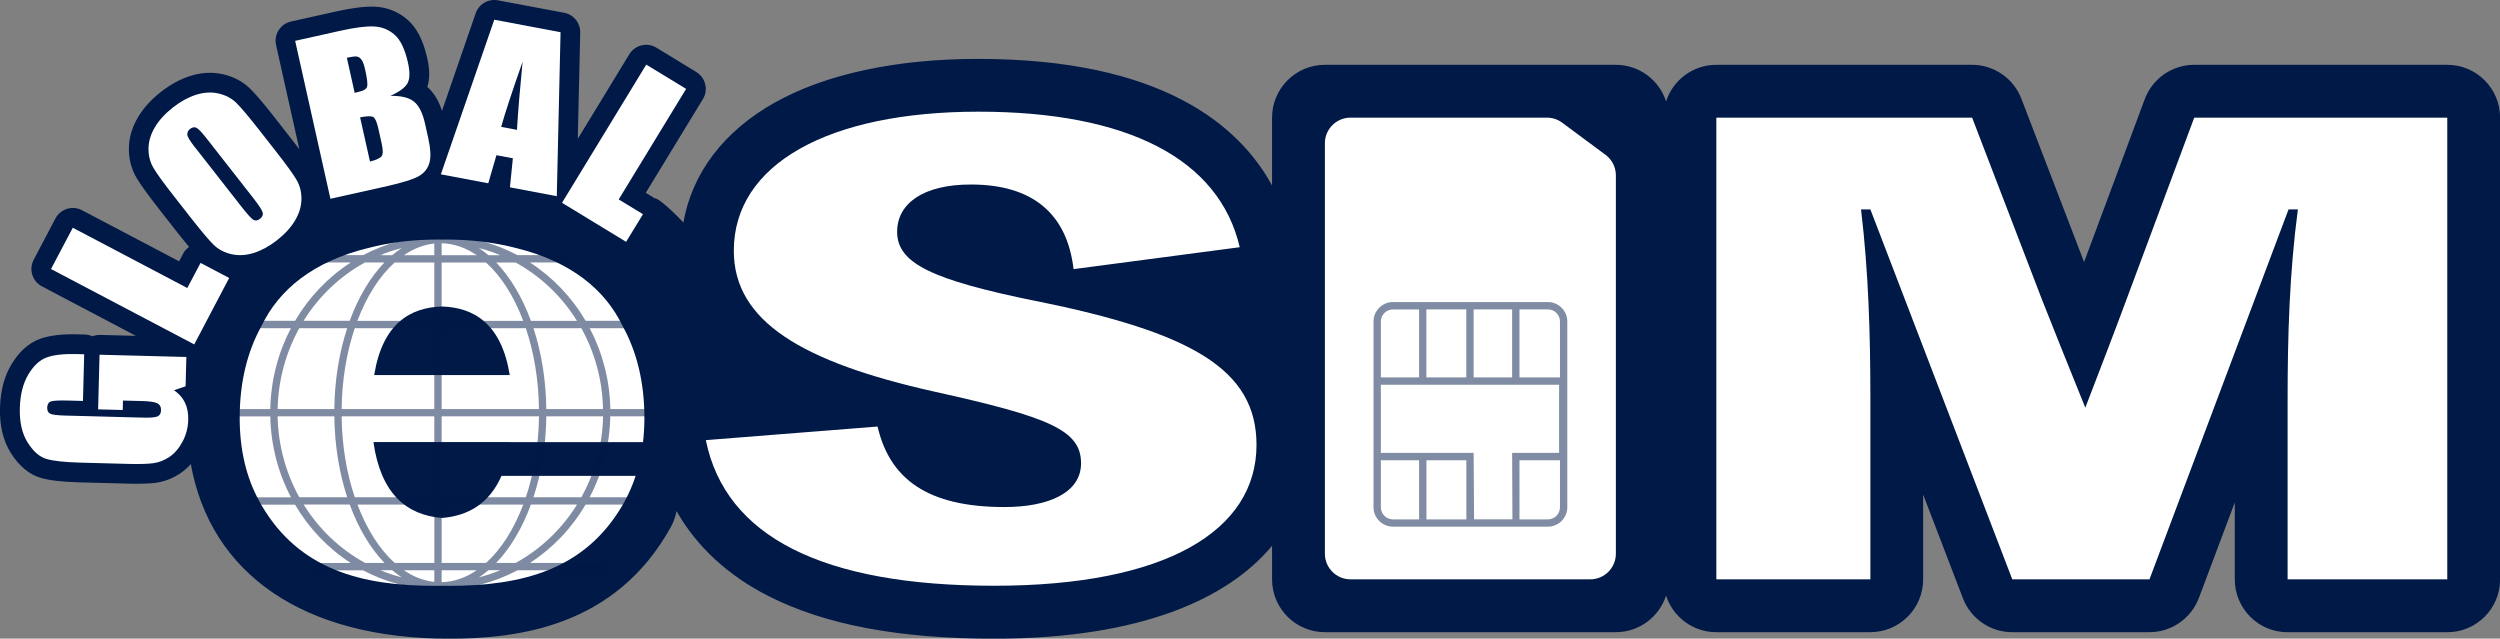
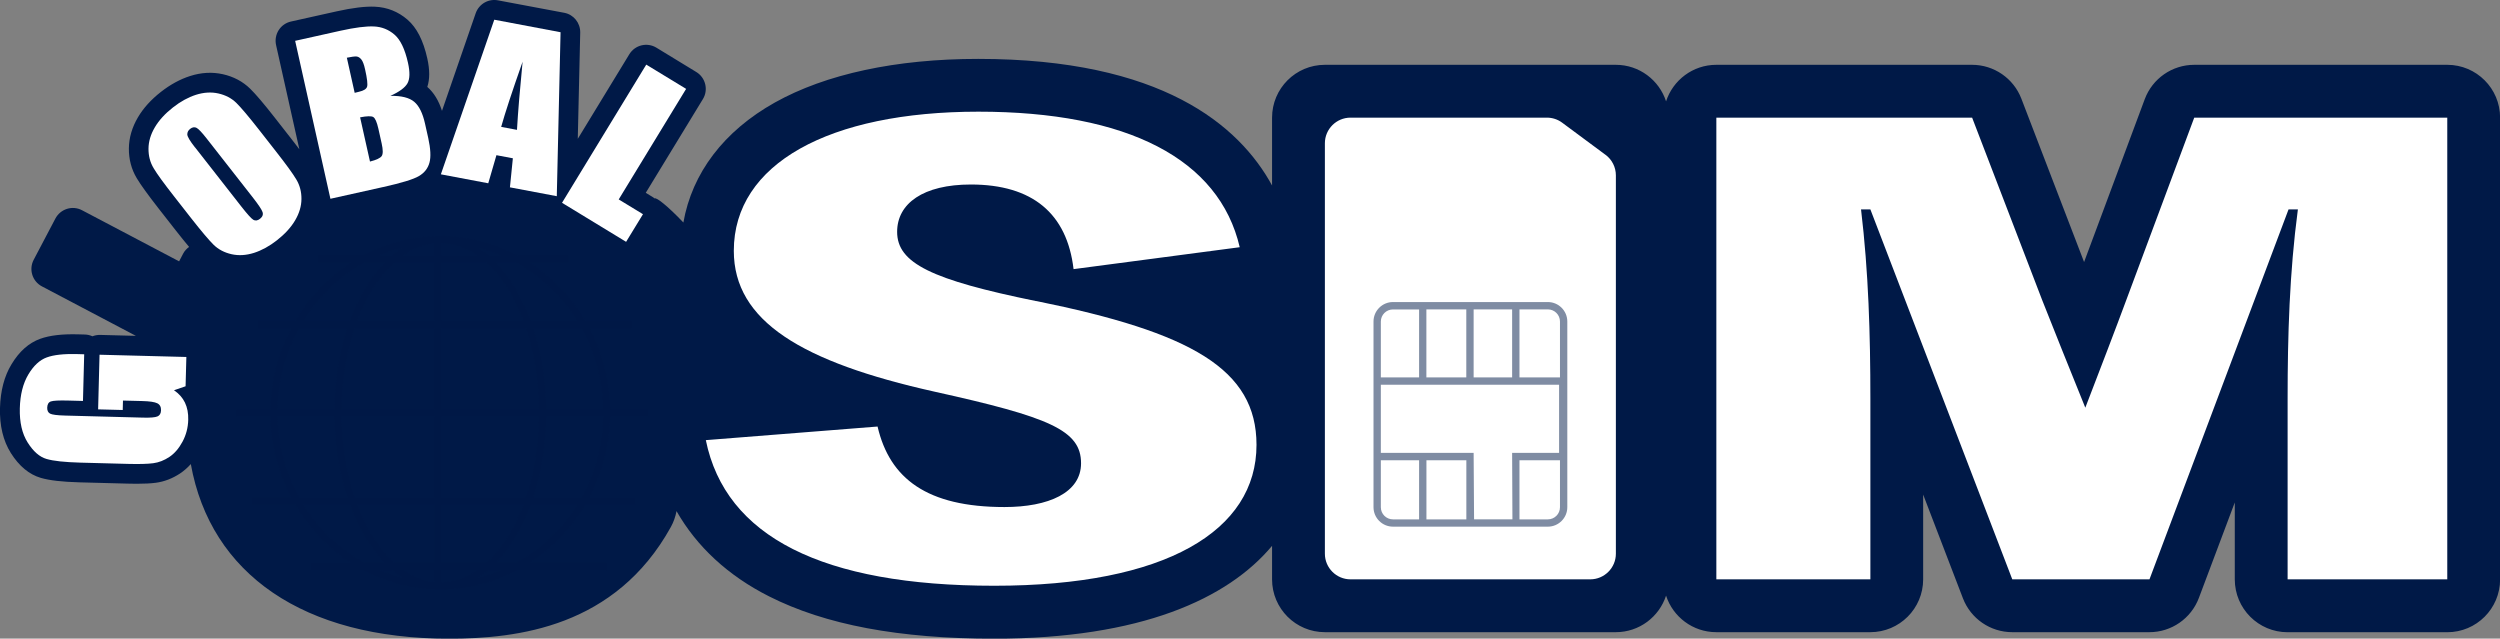
<svg xmlns="http://www.w3.org/2000/svg" id="_レイヤー_2" data-name="レイヤー 2" viewBox="0 0 511.1 130.56">
  <rect x="0" y="0" width="511.1" height="130.56" fill="#808080" stroke="none" />
  <defs>
    <style>
      .cls-1, .cls-2 {
        opacity: .5;
      }

      .cls-3 {
        fill: none;
      }

      .cls-3, .cls-4, .cls-5, .cls-2 {
        stroke-width: 0px;
      }

      .cls-4 {
        fill: #fff;
      }

      .cls-5, .cls-2 {
        fill: #001947;
      }
    </style>
  </defs>
  <g id="_背景" data-name="背景">
    <g>
      <g>
        <path class="cls-5" d="m500.31,13.25h-51.72c-4.51,0-8.54,2.8-10.12,7.03l-12.4,33.29-12.82-33.39c-1.6-4.17-5.61-6.93-10.08-6.93h-52.29c-4.8,0-8.86,3.14-10.27,7.47-1.4-4.33-5.47-7.47-10.27-7.47h-59.48c-5.96,0-10.8,4.83-10.8,10.8v13.87c-6.75-12.36-22.67-25.88-60.07-25.88-16.77,0-31.15,3.09-41.58,8.92-10.45,5.85-16.92,14.43-18.7,24.53-3.21-3.39-5.58-5.23-5.88-4.92-.1-.08-.19-.16-.3-.23l-1.51-.92,11.68-19.16c.56-.91.73-2.01.47-3.05-.25-1.04-.91-1.94-1.82-2.49l-8.15-4.97c-1.9-1.16-4.38-.56-5.54,1.34l-10.54,17.29.5-21.72c.04-1.97-1.34-3.69-3.28-4.05L101.81.07c-1.96-.38-3.9.75-4.56,2.64l-6.89,19.95c-.68-2.12-1.67-3.73-3-4.89.52-1.59.51-3.51,0-5.81-.82-3.69-2.15-6.28-4.04-7.93-1.91-1.65-4.15-2.55-6.67-2.66-1.97-.09-4.56.22-7.87.96l-9.29,2.07c-1.04.23-1.95.87-2.52,1.77-.57.9-.76,2-.53,3.04l4.76,21.3c-.48-.63-1-1.31-1.57-2.04l-3.49-4.46c-2.23-2.85-3.86-4.76-4.98-5.86-1.52-1.49-3.41-2.49-5.61-2.98-2.16-.48-4.41-.36-6.68.37-2.04.65-4.04,1.74-5.96,3.24-2.02,1.58-3.61,3.33-4.71,5.21-1.21,2.05-1.83,4.19-1.85,6.36-.02,2.21.52,4.27,1.62,6.1.81,1.35,2.26,3.36,4.43,6.14l3.49,4.46c1.06,1.35,1.98,2.49,2.77,3.43-.5.36-.93.82-1.22,1.38l-.82,1.57-19.85-10.45c-.95-.5-2.05-.6-3.07-.28-1.02.32-1.87,1.03-2.37,1.97l-4.44,8.44c-1.04,1.97-.28,4.41,1.69,5.44l19.2,10.11-7.3-.19c-.56-.01-1.09.09-1.58.28-.49-.22-1.02-.35-1.56-.36l-1.43-.04c-3.25-.08-5.77.22-7.7.92-2.33.84-4.3,2.6-5.87,5.23C.87,76.92.1,79.91,0,83.38c-.1,3.64.65,6.74,2.22,9.24,1.68,2.67,3.74,4.38,6.13,5.08,1.79.52,4.3.81,7.89.91l9.83.26c.67.02,1.29.03,1.88.03,1.6,0,2.88-.07,3.88-.2,1.75-.23,3.43-.88,4.99-1.91.79-.53,1.52-1.17,2.19-1.92,4.05,22.54,23.13,35.7,52.76,35.7,14.06,0,34.06-2.37,45.39-22.85.56-1.02.94-2.11,1.15-3.23,4.14,7.27,10.52,13.19,18.92,17.43,11.52,5.82,26.57,8.65,46.01,8.65,29.98,0,47.77-8.15,56.82-18.98v6.85c0,5.96,4.83,10.8,10.8,10.8h59.48c4.8,0,8.86-3.14,10.27-7.47,1.4,4.33,5.47,7.47,10.27,7.47h31.49c5.96,0,10.8-4.83,10.8-10.8v-17.33l8.13,21.2c1.6,4.17,5.61,6.93,10.08,6.93h28.05c4.5,0,8.52-2.79,10.11-7l7.34-19.52v15.73c0,5.96,4.83,10.8,10.8,10.8h32.64c5.96,0,10.8-4.83,10.8-10.8V24.05c0-5.96-4.83-10.8-10.8-10.8Z" />
        <g>
          <path class="cls-4" d="m211.84,61.56c-21.37-4.36-28.43-7.74-28.43-14.16,0-5.81,5.34-9.68,15.08-9.68,12.59,0,19.65,5.93,20.99,17.3l33.97-4.48c-4.2-18.03-22.9-27.71-53.43-27.71s-50,10.65-50,28.44c0,14.4,13.93,22.75,41.03,28.8,23.47,5.2,29.96,7.87,29.96,14.64,0,6.05-6.68,8.95-15.65,8.95-15.84,0-23.47-5.81-25.95-16.46l-35.11,2.78c4.01,19.73,23.85,29.77,58.96,29.77s53.62-11.25,53.62-28.8c0-15.49-13.36-22.99-45.03-29.41Z" />
-           <path class="cls-4" d="m328.23,31.65l-8.86-6.57c-.9-.67-2-1.03-3.12-1.03h-40.15c-2.89,0-5.24,2.35-5.24,5.24v83.91c0,2.89,2.35,5.24,5.24,5.24h49.01c2.89,0,5.24-2.35,5.24-5.24V35.85c0-1.66-.79-3.22-2.12-4.21Z" />
+           <path class="cls-4" d="m328.23,31.65l-8.86-6.57c-.9-.67-2-1.03-3.12-1.03h-40.15c-2.89,0-5.24,2.35-5.24,5.24v83.91c0,2.89,2.35,5.24,5.24,5.24h49.01c2.89,0,5.24-2.35,5.24-5.24V35.85c0-1.66-.79-3.22-2.12-4.21" />
          <path class="cls-4" d="m448.59,24.05l-13.93,37.39c-1.92,5.21-5.53,14.62-8.34,21.91-2.93-7.25-6.71-16.63-8.83-22.03l-14.31-37.27h-52.29v94.39h31.49v-36.91c0-13.19-.38-25.9-1.91-38.72h1.91l29.01,75.63h28.05l28.43-75.63h1.91c-1.72,12.95-2.1,25.78-2.1,38.72v36.91h32.64V24.05h-51.72Z" />
          <path class="cls-4" d="m35.55,79.79l2.39-.82.16-5.99-17.75-.46-.29,11.17,5.03.13.05-1.93,3.92.1c1.54.04,2.57.19,3.1.46.52.26.78.74.76,1.44-.02.63-.26,1.05-.74,1.25s-1.46.28-2.94.24l-15.87-.42c-1.69-.04-2.73-.18-3.14-.4-.4-.22-.6-.63-.58-1.22.02-.68.27-1.1.75-1.27s1.67-.23,3.56-.18l3,.08.25-9.54-1.43-.04c-2.71-.07-4.78.15-6.22.68-1.44.52-2.7,1.69-3.78,3.51-1.08,1.82-1.66,4.12-1.73,6.91-.07,2.84.46,5.17,1.61,6.99,1.15,1.82,2.43,2.94,3.85,3.35,1.42.42,3.71.66,6.87.75l9.83.26c2.27.06,3.98.01,5.12-.14,1.14-.15,2.24-.58,3.29-1.28,1.05-.7,1.95-1.74,2.69-3.12.74-1.38,1.13-2.87,1.17-4.47.04-1.34-.19-2.52-.67-3.52-.48-1-1.23-1.84-2.23-2.52Z" />
-           <polygon class="cls-4" points="38.29 58.88 14.88 46.56 10.43 55 39.71 70.41 46.85 56.83 41 53.75 38.29 58.88" />
          <path class="cls-4" d="m51.92,51.7c1.59-.51,3.16-1.37,4.7-2.58,1.63-1.28,2.87-2.63,3.72-4.08.85-1.44,1.28-2.9,1.29-4.36.01-1.46-.33-2.79-1.05-3.99-.71-1.2-2.1-3.1-4.15-5.72l-3.49-4.46c-2.1-2.68-3.64-4.5-4.62-5.47-.98-.96-2.21-1.6-3.67-1.93-1.46-.33-2.99-.23-4.58.27-1.59.51-3.16,1.37-4.7,2.58-1.63,1.28-2.87,2.63-3.72,4.08-.85,1.44-1.28,2.9-1.29,4.36-.01,1.46.33,2.8,1.05,3.99.71,1.2,2.1,3.1,4.15,5.72l3.49,4.46c2.1,2.68,3.64,4.5,4.62,5.47.98.96,2.21,1.6,3.67,1.93,1.46.33,2.99.23,4.58-.27Zm-12.05-21.56c-1.05-1.34-1.58-2.23-1.58-2.67s.19-.81.58-1.12c.46-.36.9-.43,1.32-.21.41.22,1.09.94,2.04,2.15l9.37,11.97c1.2,1.53,1.89,2.56,2.07,3.08.18.52,0,.98-.5,1.38-.5.39-.96.46-1.37.22s-1.21-1.13-2.4-2.64l-9.52-12.17Z" />
          <path class="cls-4" d="m78.34,38.24c3.75-.84,6.18-1.58,7.3-2.24s1.84-1.57,2.16-2.75c.32-1.17.23-2.85-.25-5.03l-.67-2.99c-.47-2.1-1.2-3.58-2.2-4.42s-2.62-1.25-4.87-1.21c1.84-.83,3.01-1.69,3.5-2.58s.52-2.28.1-4.17c-.62-2.79-1.54-4.71-2.75-5.76-1.21-1.05-2.62-1.61-4.22-1.68-1.6-.07-3.87.22-6.81.87l-9.29,2.07,7.21,32.29,10.77-2.4Zm-2.03-14.31c.39.22.74,1.02,1.05,2.4l.67,3.01c.29,1.3.29,2.16,0,2.57-.29.41-1.08.79-2.39,1.12l-2.02-9.04c1.39-.27,2.29-.29,2.68-.07Zm-3.43-12.38c.36.03.68.23.98.59.3.36.56,1.04.78,2.05.43,1.91.56,3.1.4,3.56s-.7.79-1.61,1c-.22.05-.53.13-.92.23l-1.6-7.18c.96-.2,1.62-.28,1.97-.25Z" />
          <path class="cls-4" d="m101.5,31.73l3.35.63-.6,5.94,9.58,1.81.77-33.52-13.55-2.56-10.92,31.61,9.69,1.83,1.67-5.74Zm5.34-19.1c-.54,5.51-.93,10.15-1.15,13.92l-3.23-.61c.79-2.83,2.25-7.27,4.38-13.32Z" />
          <polygon class="cls-4" points="114.9 41.46 128 49.44 131.45 43.79 126.49 40.77 140.27 18.17 132.12 13.21 114.9 41.46" />
        </g>
-         <path class="cls-4" d="m102.53,97.27c-2.46,5.64-6.78,8.19-12.17,8.62-7.23-.58-12.53-4.95-14.01-15.5h0s0,0,0,0c0,0,0-.01,0-.02h28.03s0,.01,0,.02h27.08c.18-1.59.28-3.23.28-4.94,0-7.41-1.6-13.67-4.46-18.81-3.55-7.41-10.57-13.2-21.82-15.94-4.4-1.15-9.2-1.73-14.28-1.73-.28,0-.54,0-.81.01-.27,0-.54-.01-.81-.01-5.08,0-9.88.57-14.28,1.73-11.25,2.74-18.27,8.53-21.82,15.94-2.86,5.14-4.46,11.4-4.46,18.81,0,6.58,1.38,12.27,4.02,17.04h-.01c.1.18.2.35.3.53.05.09.1.17.15.26,7.68,13.14,20.36,16.49,35.49,16.49.48,0,.94-.01,1.41-.02.47,0,.94.02,1.41.02,15.13,0,27.8-3.35,35.49-16.49.05-.09.1-.17.15-.26.1-.18.21-.35.3-.53h-.01c.9-1.63,1.65-3.37,2.25-5.21h-27.43Zm-12.17-34.61c6.43.19,12.16,3.44,13.85,14.02h-27.71c1.7-10.58,7.42-13.83,13.85-14.02Z" />
      </g>
      <path class="cls-2" d="m132.59,85.13v-1.5h-7.81c-.12-5.98-1.63-11.6-4.22-16.54h8.62v-1.5h-9.45c-2.84-4.84-6.75-8.93-11.38-11.93h7.92v-1.5h-10.48c-4.66-2.48-9.92-3.89-15.5-3.94h0s-1.5,0-1.5,0v.03c-5.22.19-10.15,1.58-14.54,3.91h-9.25v1.5h6.7c-4.63,3-8.54,7.09-11.38,11.93h-7.61v1.5h6.77c-2.59,4.93-4.1,10.56-4.22,16.54h-6.95v1.5h6.95c.12,5.98,1.63,11.6,4.22,16.54h-7.95v1.5h8.78c2.84,4.84,6.75,8.93,11.38,11.93h-8.23v1.5h10.78c4.39,2.33,9.32,3.72,14.55,3.91v.03h1.5c5.57-.05,10.84-1.47,15.5-3.95h18.26v-1.5h-15.71c4.63-3,8.54-7.09,11.38-11.93h10.28v-1.5h-9.45c2.59-4.93,4.1-10.56,4.22-16.54h7.81Zm-9.3-1.5h-11.6c-.07-5.98-1.01-11.6-2.63-16.54h9.79c2.71,4.89,4.31,10.52,4.43,16.54Zm-23.93,31.46h-9.07v-11.93h16.68c-1.89,5.02-4.52,9.14-7.61,11.93Zm-26.29-11.93h15.73v11.93h-8.11c-3.1-2.79-5.72-6.91-7.61-11.93Zm7.61-49.49h8.11v11.93h-15.73c1.89-5.02,4.52-9.14,7.61-11.93Zm26.29,11.93h-16.68v-11.93h9.07c3.1,2.79,5.72,6.91,7.61,11.93Zm-16.68-13.43v-2.44c2.53.06,4.94.92,7.17,2.44h-7.17Zm-1.5,0h-6.21c1.94-1.33,4.03-2.15,6.21-2.38v2.38Zm0,14.92v16.54h-18.95c.07-6.01,1.04-11.65,2.69-16.54h16.26Zm0,18.03v16.54h-16.26c-1.65-4.89-2.62-10.53-2.69-16.54h18.95Zm0,31.46v2.38c-2.18-.23-4.27-1.05-6.22-2.38h6.22Zm1.5,0h7.17c-2.22,1.52-4.64,2.38-7.17,2.44v-2.44Zm0-14.92v-16.54h19.9c-.07,6.01-1.04,11.65-2.69,16.54h-17.21Zm0-18.03v-16.54h17.21c1.65,4.89,2.61,10.52,2.69,16.54h-19.9Zm27.68-18.03h-9.43c-1.77-4.84-4.21-8.93-7.1-11.93h3.97c5.11,2.79,9.43,6.91,12.55,11.93Zm-18.12-13.43c-.63-.54-1.28-1.02-1.94-1.46,1.5.38,2.96.87,4.37,1.46h-2.43Zm-17.72-1.46c-.66.43-1.31.92-1.94,1.46h-2.43c1.41-.59,2.87-1.07,4.37-1.46Zm-7.51,2.95h3.97c-2.89,3-5.32,7.09-7.1,11.93h-9.43c3.12-5.02,7.45-9.14,12.55-11.93Zm-13.43,13.43h9.79c-1.62,4.93-2.56,10.56-2.63,16.54h-11.59c.12-6.01,1.72-11.65,4.43-16.54Zm-4.43,18.03h11.59c.07,5.98,1.02,11.6,2.63,16.54h-9.79c-2.71-4.89-4.31-10.53-4.44-16.54Zm5.31,18.03h9.43c1.77,4.84,4.21,8.93,7.1,11.93h-3.97c-5.11-2.79-9.43-6.91-12.55-11.93Zm18.12,13.42c.63.54,1.28,1.02,1.94,1.46-1.5-.38-2.96-.87-4.38-1.46h2.44Zm17.72,1.46c.66-.43,1.31-.92,1.94-1.46h2.44c-1.42.59-2.88,1.08-4.38,1.46Zm7.51-2.95h-3.98c2.89-3,5.32-7.09,7.1-11.93h9.43c-3.12,5.02-7.45,9.14-12.55,11.93Zm13.43-13.42h-9.79c1.62-4.93,2.56-10.56,2.63-16.54h11.6c-.12,6.01-1.72,11.65-4.44,16.54Z" />
      <path class="cls-3" d="m104.37,90.36h-28.03s0,.01,0,.02h28.02s0-.01,0-.02Z" />
-       <path class="cls-3" d="m90.36,62.66c-6.43.19-12.16,3.44-13.85,14.02h27.71c-1.7-10.58-7.42-13.83-13.85-14.02Z" />
      <polygon class="cls-5" points="76.35 90.39 76.35 90.39 76.35 90.39 76.35 90.39" />
      <g class="cls-1">
        <path class="cls-5" d="m316.44,61.75h-31.66c-2.19,0-3.98,1.78-3.98,3.98v37.96c0,2.19,1.78,3.98,3.98,3.98h31.66c2.19,0,3.98-1.78,3.98-3.98v-37.96c0-2.19-1.78-3.98-3.98-3.98Zm2.48,3.98v11.42h-8.28v-13.9h5.8c1.37,0,2.48,1.11,2.48,2.48Zm-36.62,26.86v-13.94h36.44v13.94h-9.6l.06,13.58h-7.84l-.09-13.58h-18.97Zm18.97-15.43v-13.9h7.87v13.9h-7.87Zm-1.5,0h-8.16v-13.9h8.16v13.9Zm-17.47-11.42c0-1.37,1.11-2.48,2.48-2.48h5.34v13.9h-7.82v-11.42Zm0,37.96v-9.61h7.82v12.09h-5.34c-1.37,0-2.48-1.11-2.48-2.48Zm9.32,2.48v-12.09h8.16v12.09h-8.16Zm24.82,0h-5.8v-12.09h8.28v9.61c0,1.37-1.11,2.48-2.48,2.48Z" />
      </g>
    </g>
  </g>
</svg>